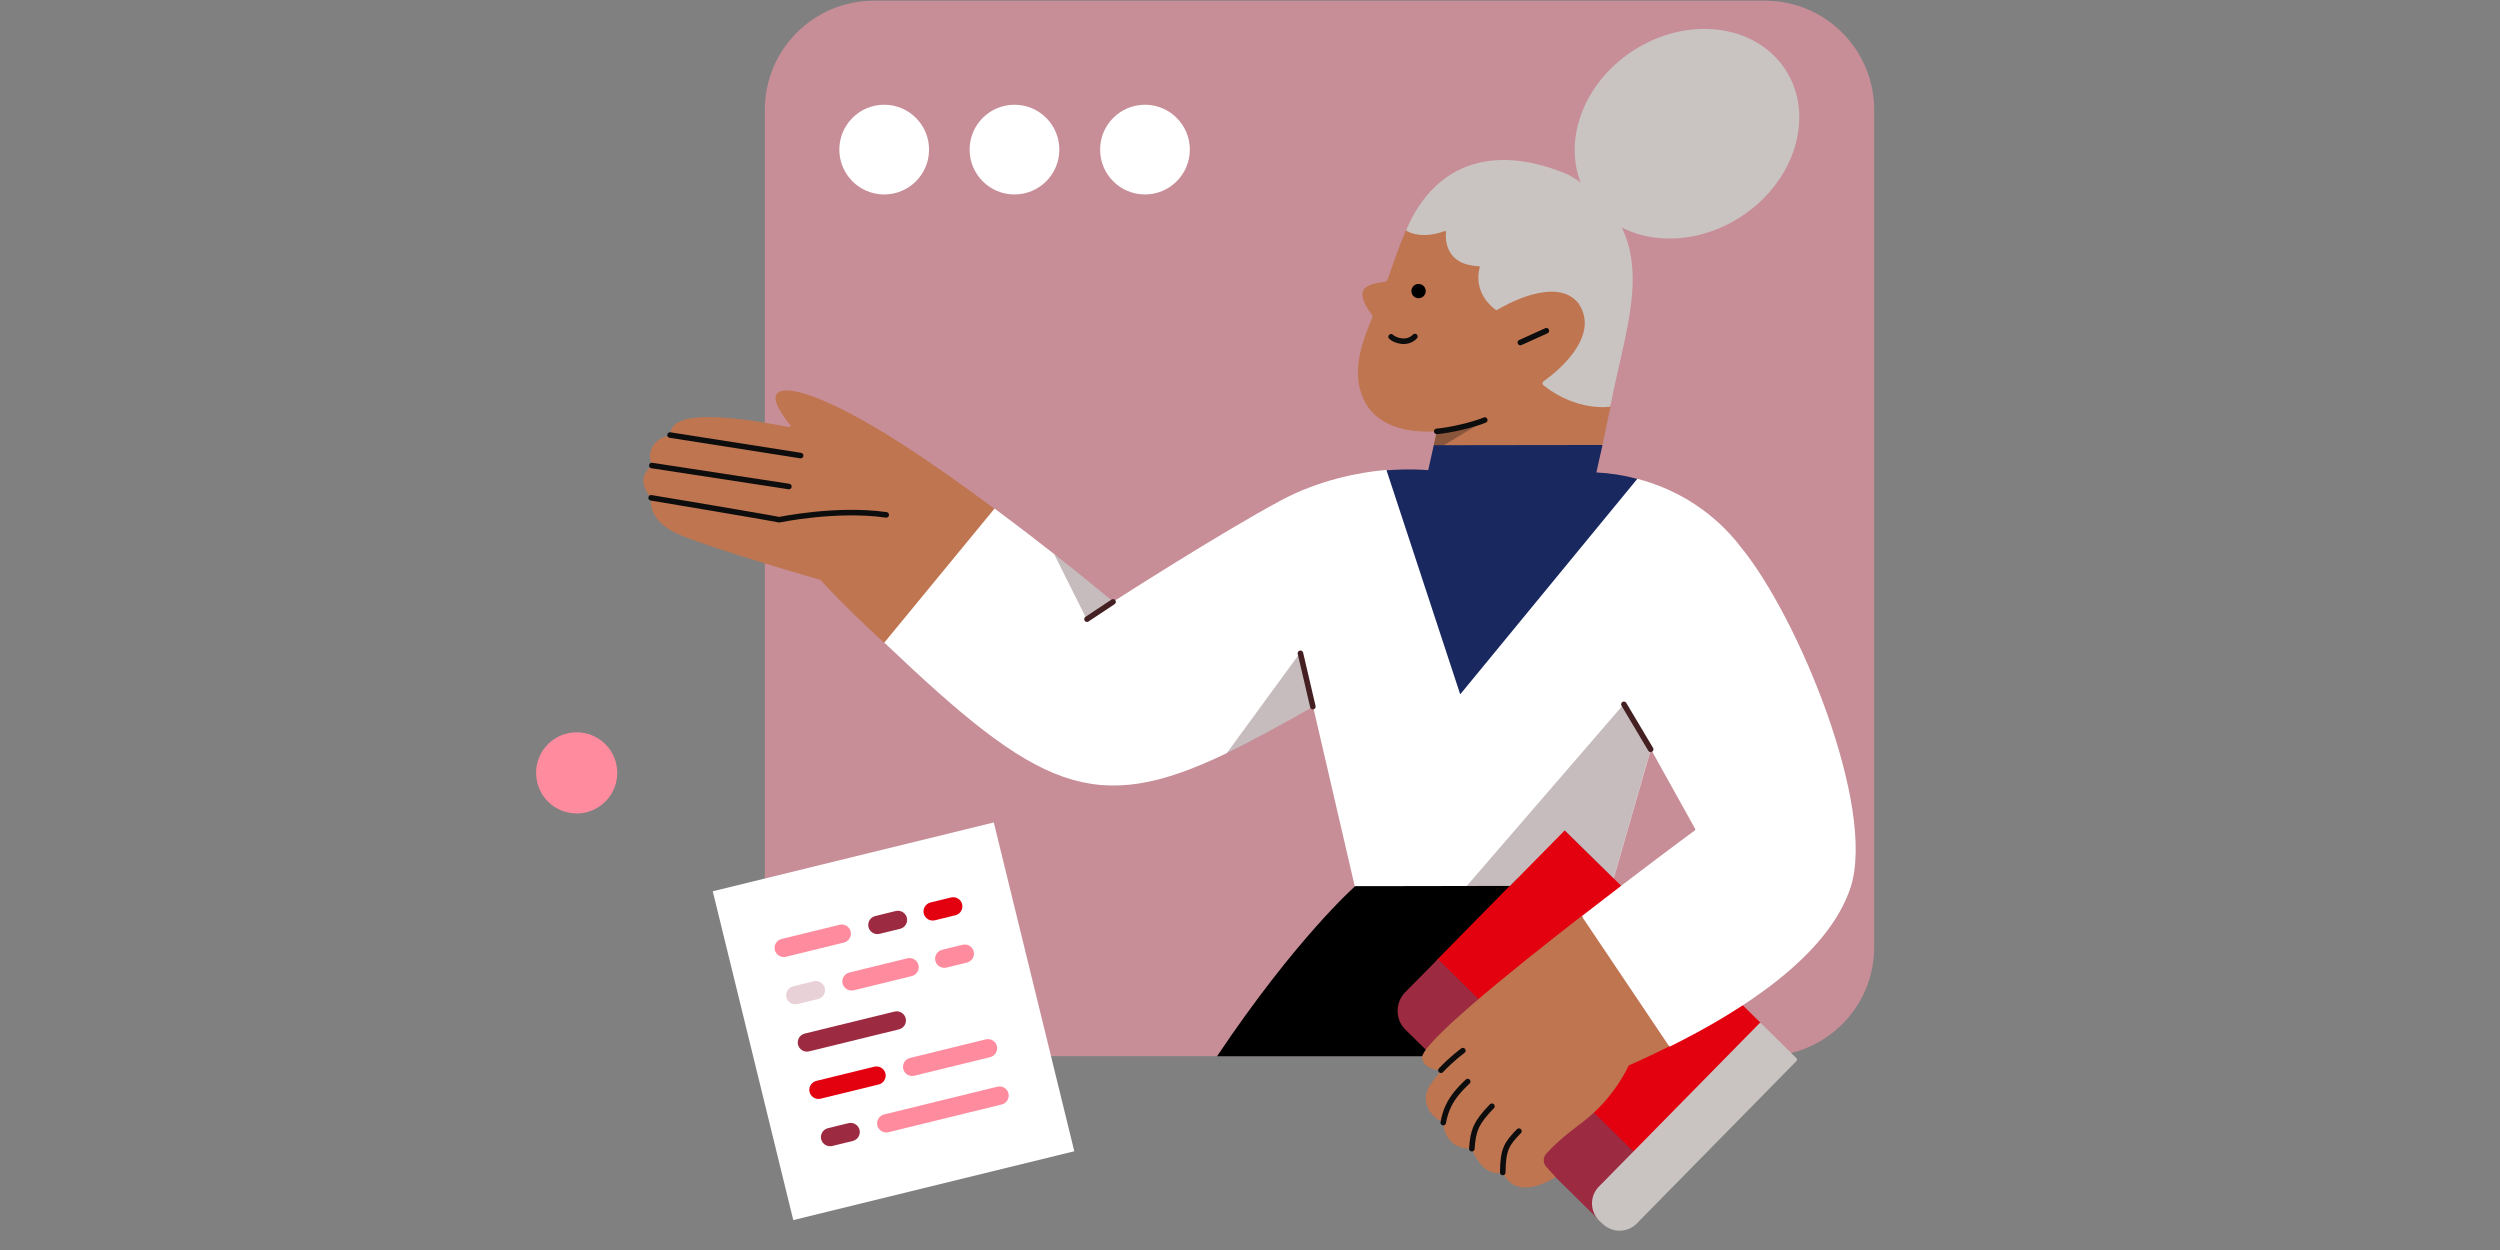
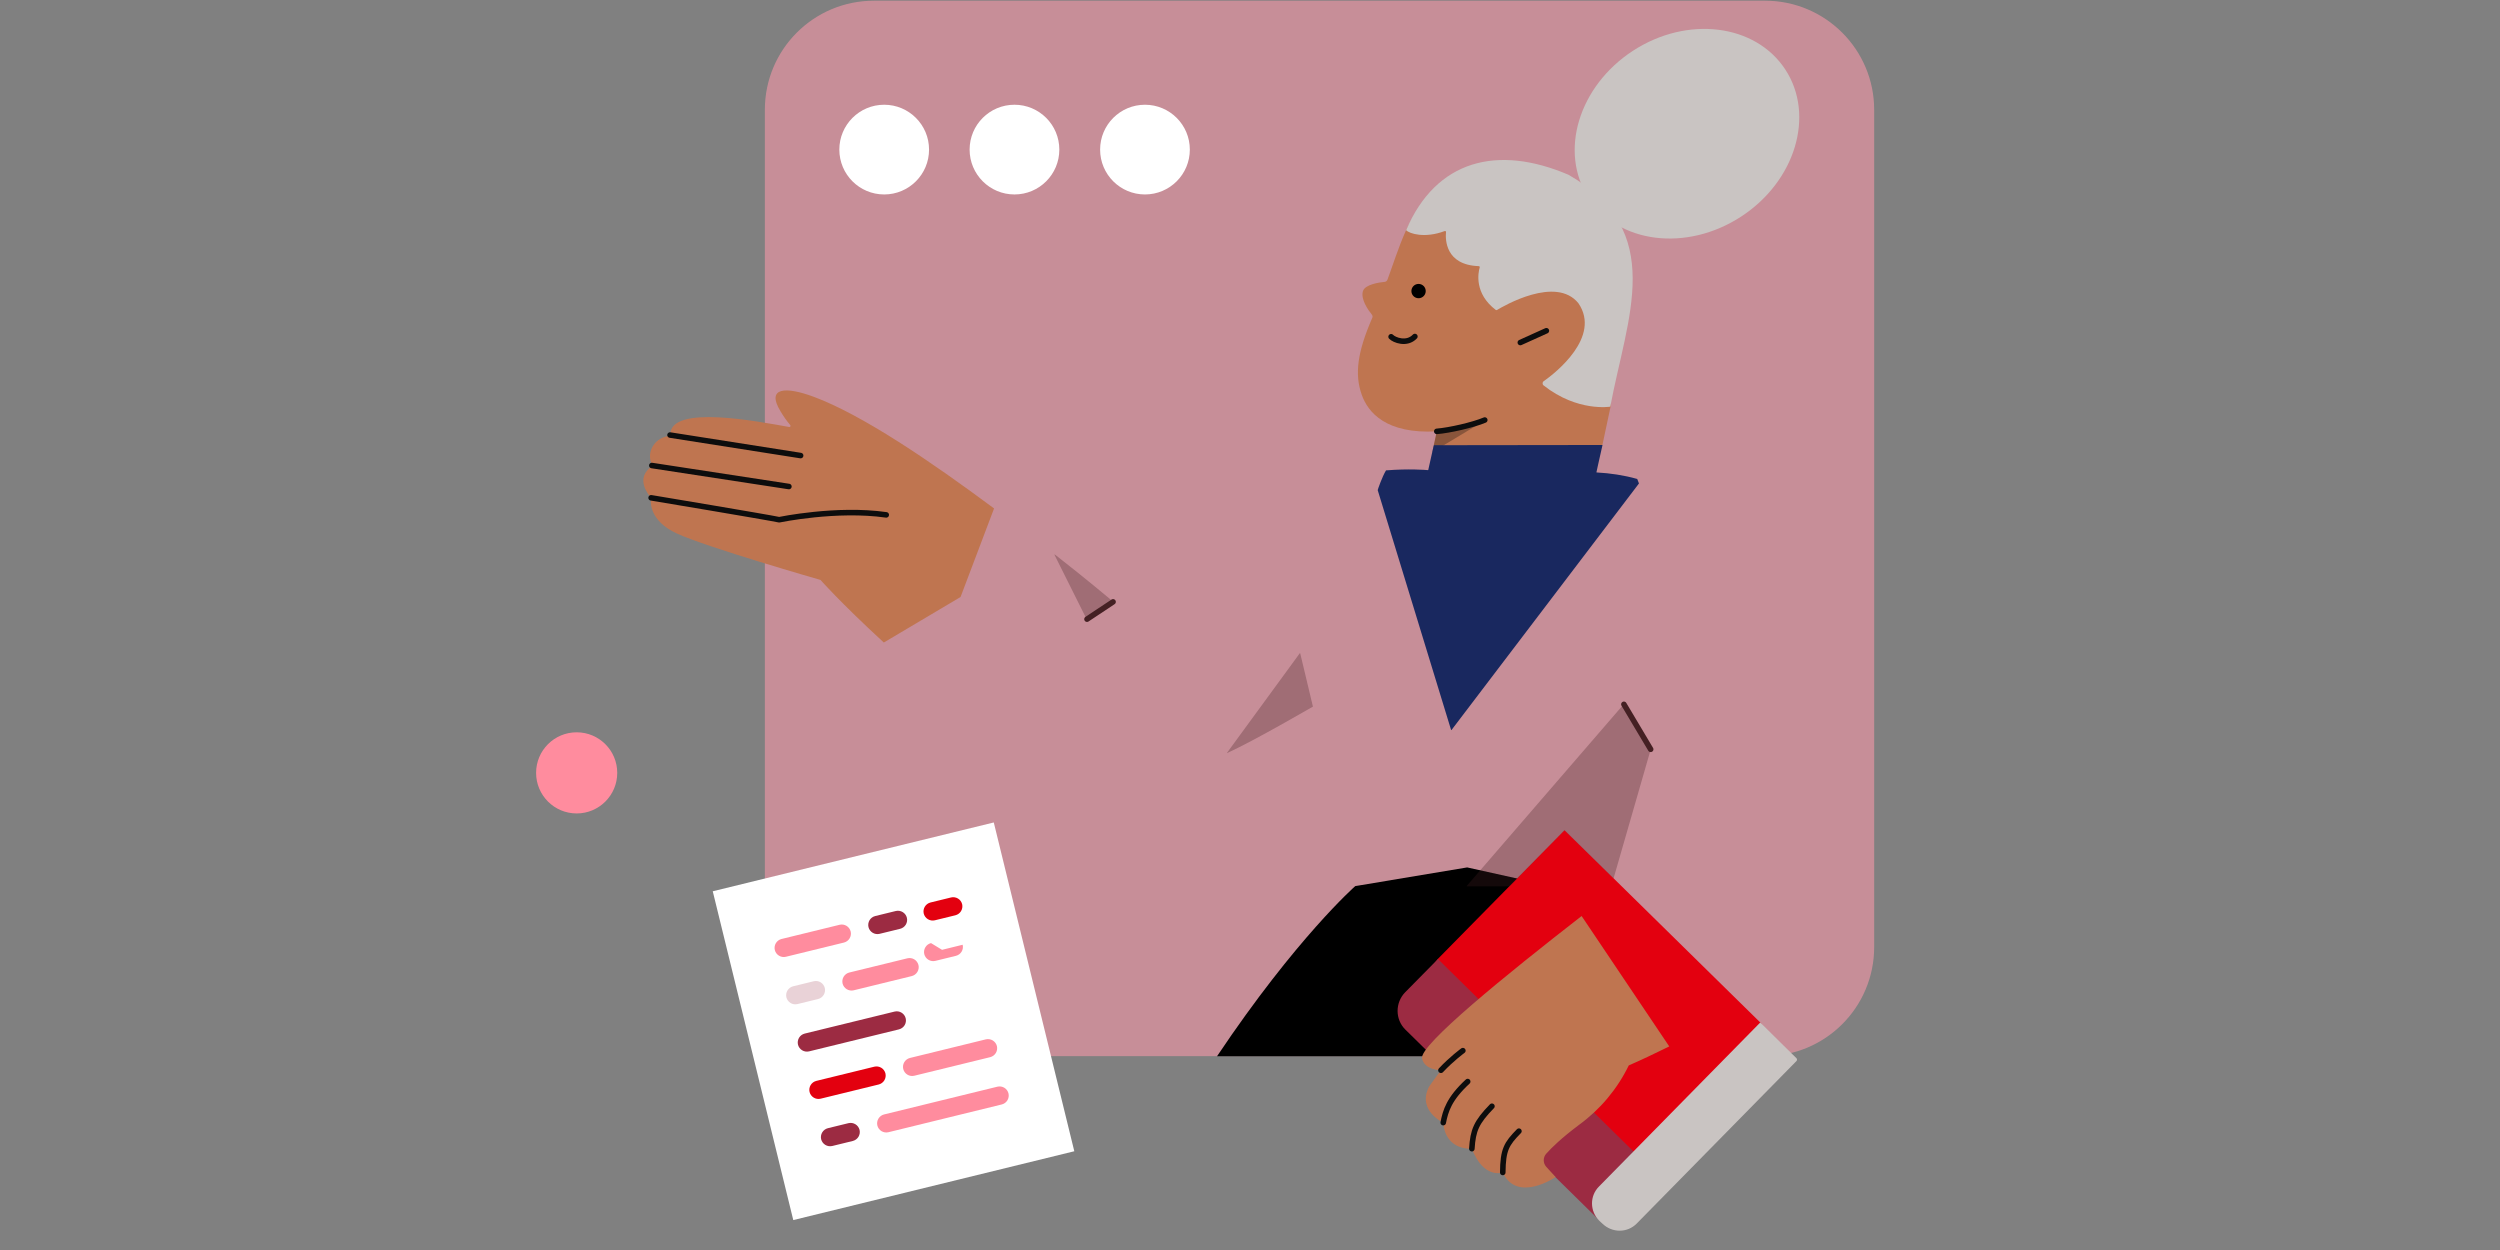
<svg xmlns="http://www.w3.org/2000/svg" id="Layer_1" data-name="Layer 1" viewBox="0 0 1800 900" height="900" width="1800">
  <rect x="0" y="0" width="1800" height="900" fill="#808080" stroke="none" />
  <defs>
    <style>
      .cls-1, .cls-2, .cls-3 {
        stroke-linecap: round;
        stroke-linejoin: round;
        stroke-width: 4px;
      }

      .cls-1, .cls-3 {
        stroke: #0d0d0d;
      }

      .cls-1, .cls-4 {
        fill: #bf7550;
      }

      .cls-5 {
        fill: #0d0d0d;
      }

      .cls-5, .cls-6 {
        isolation: isolate;
        opacity: .3;
      }

      .cls-5, .cls-6, .cls-7, .cls-8, .cls-9, .cls-10, .cls-11, .cls-12, .cls-4, .cls-13, .cls-14, .cls-15, .cls-16 {
        stroke-width: 0px;
      }

      .cls-6 {
        fill: #442023;
      }

      .cls-2 {
        stroke: #442023;
      }

      .cls-2, .cls-3 {
        fill: none;
      }

      .cls-8 {
        fill: #9c2b42;
      }

      .cls-9 {
        fill: #19285f;
      }

      .cls-10 {
        fill: #c78e98;
      }

      .cls-11 {
        fill: #c9c4c2;
      }

      .cls-12 {
        fill: #e3000f;
      }

      .cls-13 {
        fill: #935757;
      }

      .cls-14 {
        fill: #ff8c9e;
      }

      .cls-15 {
        fill: #fff;
      }

      .cls-16 {
        fill: #e9d2d7;
      }
    </style>
  </defs>
  <g>
    <path class="cls-10" d="M1270.83.5h-641.55c-43.45,0-78.58,35.11-78.58,78.56v602.76c0,43.45,35.13,78.58,78.58,78.58h641.55c43.45,0,78.58-35.13,78.58-78.58V79.06c0-43.45-35.27-78.56-78.58-78.56Z" />
    <path class="cls-15" d="M636.62,140.01c17.84,0,32.3-14.47,32.3-32.3s-14.47-32.3-32.3-32.3-32.3,14.45-32.3,32.3,14.45,32.3,32.3,32.3Z" />
    <path class="cls-15" d="M730.42,140.01c17.86,0,32.3-14.47,32.3-32.3s-14.45-32.3-32.3-32.3-32.3,14.45-32.3,32.3,14.47,32.3,32.3,32.3Z" />
    <path class="cls-15" d="M824.38,140.01c17.84,0,32.3-14.47,32.3-32.3s-14.47-32.3-32.3-32.3-32.3,14.45-32.3,32.3,14.45,32.3,32.3,32.3Z" />
  </g>
  <path class="cls-7" d="M1206.41,760.5c-5.8-42.38-18.83-83.6-45.72-122.66h-45.19v-.18l-59.14-13.12-80.57,13.45s-42.42,37.28-99.52,122.5h330.14Z" />
  <path class="cls-14" d="M415.2,585.68c16.13,0,29.21-13.08,29.21-29.21s-13.08-29.21-29.21-29.21-29.21,13.08-29.21,29.21,13.08,29.21,29.21,29.21Z" />
  <path class="cls-4" d="M1124.86,133.82c-27.4-13.63-49.18-12.96-66.11-6.14-21.1,6.98-37.71,18.76-46.36,38.03-5.82,12.96-9.97,26.59-13.45,35.73-.34.83-.99,1.33-1.83,1.49-3.82.34-14.29,1.83-15.78,6.64-1.83,5.82,3.82,13.79,6.3,16.79.67.83.83,1.83.34,2.66-10.63,24.42-12.8,40.52-7.47,55.32,4.49,12.62,17.45,28.24,53.99,26.25l-2.16,9.8,4.49,7.63,109.15,1.51,7.81-9.32,5.8-27.24s4.67-60.13,6.16-71.1c3.98-30.4,5.15-64.96-40.87-88.05Z" />
  <path class="cls-5" d="M1034.48,310.74l-3.16,14.45c0,.18.18.34.18.18l37.54-22.59c.16-.18,0-.34-.16-.34-16.95,6.81-32.73,7.97-34.39,8.31q0-.16,0,0Z" />
  <path class="cls-11" d="M1253.49,156.03c39.14-25.46,53.48-72.86,32.02-105.85-21.49-33-70.62-39.09-109.76-13.63-39.14,25.46-53.46,72.86-32.01,105.86,21.47,32.98,70.6,39.08,109.74,13.61Z" />
  <path class="cls-4" d="M585.78,285.65c-20.11-7.47-34.23-6.8-23.92,10.31,2.15,3.66,4.47,6.98,7.14,10.13.5.66,0,1.49-.83,1.33-22.59-3.99-85.22-16.29-85.55,5.31,0,.67-.5,1.17-1.17,1.17-11.96,1.83-16.11,13.79-11.79,20.76.16.34.16.66-.18.99-12.46,8.47-2.82,20.27-.99,22.43.16.16.34.5.16.82-.32,2.66-1.15,16.11,18.78,25.25,21.1,9.8,103.33,33.4,103.33,33.4,0,0,13.79,15.78,45.52,45.01h.16l55.16-32.73,24.08-63.63v-.16c-45.84-34.06-94.68-67.28-129.9-80.41Z" />
  <path class="cls-11" d="M1129.35,125.85c-51.34-21.94-95.36-10.63-116.96,39.86,2.5,2.66,13.63,5.98,27.74.67.5-.18,1.17.16.99.82-.5,5.16-.5,23.6,23.6,24.42.5,0,.82.51.66,1.01-1.15,3.82-3.99,18.76,11.63,30.56.34.16.67.16.83,0,4.65-2.82,42.52-24.92,58.64-4.83,16.45,24.1-16.28,50.01-25.08,56.15-.99.67-.99,2.33,0,3,24.42,19.27,48.01,15.28,48.01,15.28,12.12-64.8,40.87-126.26-30.07-166.95Z" />
  <path class="cls-7" d="M1021.37,214.73c2.84,0,5.15-2.31,5.15-5.16s-2.31-5.15-5.15-5.15-5.16,2.29-5.16,5.15,2.31,5.16,5.16,5.16Z" />
  <path class="cls-9" d="M1149.44,339.98c.34-1.15,1.83-8.8,4.33-19.43q0-.16-.18-.16l-121.09.16s-.18,0-.18.18l-1.15,4.97-2.82,12.64-.18.16c-1.49-.16-13.95-1.15-30.07.16h-.16c-2.82,4.67-5.82,13.47-5.98,14.13v.16l52.82,172.61c0,.16.18.16.34,0l134.9-177.42v-.16c-.18-.34-.83-2.16-1.17-3,0,0,0-.16-.16-.16-9.48-2.66-19.43-4.15-29.07-4.65,0,0-.18,0-.18-.18Z" />
-   <path class="cls-13" d="M1119.87,847.49c10.47-5.64,12.64-26.07.67-25.74l-13.13,13.45,12.46,12.28Z" />
  <path class="cls-12" d="M1267.39,736.19l-105.65-103.82-35.21-34.55h-.18l-39.37,40.04-51.66,52.48-19.43,25.43v.16l144.7,156.82h.16l118.79-120.1v-.18l-12.14-16.28Z" />
  <path class="cls-8" d="M1035.32,690.51l-23.59,23.92c-7.31,7.47-7.31,19.59.16,26.91l139.37,137.05c1.17,1.17,3.16,1.17,4.33,0l34.72-35.37-154.99-152.51Z" />
-   <path class="cls-15" d="M1253.44,393.96c-18.6-24.42-45.03-41.53-74.42-49.16h-.18l-127.25,154.83c-.16.16-.16,0-.34,0l-52.99-161.15s-.16,0-.16-.16c-20.43,1.83-48.68,7.47-75.75,21.92-43.69,23.43-117.95,71.11-120.77,72.94h-.18c-1.33-1.01-17.94-15.12-42.36-34.23-12.62-9.96-27.24-21.1-42.86-32.73h-.16l-79.24,96.35v.18c110.82,105.49,150.84,125.58,246.37,79.56,18.26-8.8,38.71-20.09,62.12-33.54q.18,0,.18.16c1.33,5.64,28.91,124.93,29.9,128.92l.16.16c2.82,0,61.14,0,111.63-.16l39.38-40.04h.16l35.21,34.55,26.76-92.87,31.89,57.32c.16.5.16.99-.34,1.15-5.32,3.82-40.87,30.24-81.07,61.46v.18l14.13,68.77,49,25.08h.16c52.34-25.91,114.14-65.61,130.09-114.79,18.44-58.14-38.05-194.85-79.08-244.71Z" />
  <path class="cls-6" d="M1126.35,597.97h.18l35.21,34.55,26.75-92.86v-.18l-19.27-32.23c0-.16-.16-.16-.32,0l-112.8,130.59c-.16.16,0,.32.16.32h30.74l39.37-40.2Z" />
  <path class="cls-4" d="M1023.85,761.94c1.67,8.64,13.63,8.64,13.63,8.64-5.16,6.8-8.64,11.96-8.64,11.96-8.64,17.11,10.29,25.74,10.29,25.74,1.67,20.6,20.6,18.78,20.6,18.78,8.64,22.26,22.26,17.11,22.26,17.11,10.29,22.27,38.05,3.32,38.05,3.32l-6.81-7.47c-2.32-2.66-2.32-6.64,0-9.3,3.82-4.31,10.97-11.29,23.59-20.76,15.28-11.13,27.58-25.75,35.89-42.86,8.47-3.66,19.27-8.8,29.07-13.63.16,0,.16-.16,0-.16l-62.97-93.69s-.16-.18-.16,0c-54.49,42.36-116.62,92.86-114.79,102.33Z" />
  <path class="cls-11" d="M1153.77,881.05l-2.33-2.15c-6.81-6.81-6.98-17.78-.18-24.6l116.12-118.11,14.46,14.29,11.63,11.46c.5.5.5,1.49,0,1.99l-115.13,117.12c-6.64,6.65-17.45,6.81-24.58,0Z" />
  <path class="cls-6" d="M782.64,445.8l18.6-12.46c.16,0,.16-.16,0-.34-1.83-1.49-18.28-15.44-41.69-33.72-.18-.16-.34,0-.34.16l23.09,46.2q.16.32.34.16Z" />
  <path class="cls-3" d="M1001.6,242.47c2.15,2.33,11.29,5.98,17.11-.18" />
  <path class="cls-3" d="M1034.48,310.58c8.96-.67,26.41-4.67,34.55-8.15" />
  <path class="cls-1" d="M1094.63,246.62l18.76-8.48" />
  <path class="cls-3" d="M468.81,358.42s83.72,13.97,92.2,15.79c0,0,41.37-8.64,77.08-3.5" />
  <path class="cls-3" d="M469.32,335.17l98.68,15.12" />
  <path class="cls-3" d="M482.42,313.23l94.03,14.78" />
  <path class="cls-2" d="M1188.48,539.5l-19.27-32.39" />
  <path class="cls-3" d="M1037.48,770.59c7.79-8.31,15.78-14.13,15.78-14.13" />
  <path class="cls-3" d="M1039.13,808.29c1.67-8.47,4.15-17.11,17.61-29.57" />
  <path class="cls-3" d="M1059.74,827.06c.83-13.29,3.16-18.94,14.45-30.56" />
  <path class="cls-3" d="M1081.99,844.17c.16-16.44,2.66-20.59,11.63-29.73" />
  <path class="cls-2" d="M782.64,445.8l18.76-12.46" />
  <path class="cls-6" d="M883.65,542.16c20.59-9.48,59.47-32.23,61.62-33.38,0,0,.18-.18,0-.18l-9.12-38.21c0-.16-.18-.16-.34,0l-52.34,71.61c0,.16.18.32.18.16Z" />
-   <path class="cls-2" d="M945.27,508.77l-8.96-38.39" />
  <g>
    <path class="cls-15" d="M715.52,592.17l-202.34,49.55,57.98,236.73,202.34-49.55-57.98-236.73Z" />
    <path class="cls-14" d="M562.71,676.07l41.8-10.23c1.71-.41,3.5-.14,4.99.77,1.49.91,2.56,2.37,2.99,4.07h0c.41,1.69.12,3.48-.79,4.97-.91,1.49-2.36,2.57-4.05,2.99l-41.82,10.24c-1.69.41-3.48.12-4.97-.79-1.5-.91-2.57-2.36-2.99-4.05h0c-.41-1.69-.14-3.48.77-4.99.91-1.49,2.37-2.56,4.07-2.99h0Z" />
    <path class="cls-8" d="M630.15,659.55l14.84-3.63c1.69-.39,3.48-.12,4.97.79,1.5.91,2.57,2.36,2.99,4.05h0c.41,1.69.14,3.48-.77,4.99-.91,1.49-2.37,2.56-4.07,2.99l-14.84,3.63c-1.69.41-3.48.12-4.97-.79-1.5-.91-2.57-2.36-2.99-4.05h0c-.41-1.69-.12-3.48.77-4.99.91-1.49,2.37-2.56,4.07-2.99h0Z" />
    <path class="cls-12" d="M669.93,649.8l14.84-3.63c1.69-.41,3.5-.12,4.99.79,1.49.89,2.56,2.36,2.99,4.05h0c.39,1.69.12,3.48-.79,4.99-.91,1.49-2.36,2.56-4.05,2.99l-14.84,3.63c-1.69.39-3.48.12-4.99-.79-1.49-.91-2.56-2.37-2.99-4.05-.39-1.69-.12-3.5.79-4.99.91-1.49,2.37-2.56,4.05-2.99Z" />
    <path class="cls-12" d="M587.72,778.25l41.82-10.24c1.69-.41,3.5-.12,4.99.79,1.49.89,2.56,2.36,2.99,4.05h0c.39,1.69.12,3.48-.79,4.99-.91,1.49-2.36,2.56-4.05,2.99l-41.82,10.23c-1.69.41-3.48.14-4.99-.77-1.49-.91-2.56-2.37-2.99-4.07h0c-.39-1.69-.12-3.48.79-4.97.91-1.5,2.37-2.57,4.05-2.99Z" />
    <path class="cls-14" d="M655.18,761.73l54.62-13.39c1.69-.39,3.48-.12,4.99.79,1.49.91,2.56,2.37,2.99,4.05h0c.39,1.69.12,3.5-.79,4.99-.91,1.49-2.37,2.56-4.05,2.99l-54.64,13.37c-1.69.41-3.48.14-4.97-.77-1.5-.91-2.57-2.37-2.99-4.07h0c-.41-1.69-.14-3.48.77-4.97.91-1.5,2.37-2.57,4.07-2.99h0Z" />
    <path class="cls-8" d="M579.39,744.18l64.75-15.85c1.69-.41,3.48-.12,4.97.79,1.5.91,2.57,2.36,2.99,4.05.41,1.69.14,3.48-.77,4.99-.91,1.49-2.37,2.56-4.07,2.99l-64.75,15.85c-1.69.39-3.48.12-4.97-.79-1.49-.91-2.57-2.36-2.99-4.05h0c-.41-1.69-.12-3.48.77-4.99.91-1.49,2.37-2.56,4.07-2.99Z" />
    <path class="cls-14" d="M611.5,700.21l41.82-10.23c1.69-.41,3.5-.14,4.99.77,1.49.91,2.56,2.37,2.99,4.07h0c.41,1.69.12,3.48-.79,4.97-.91,1.49-2.36,2.57-4.05,2.99l-41.82,10.24c-1.69.41-3.48.12-4.99-.79-1.49-.91-2.56-2.36-2.99-4.05h0c-.39-1.69-.12-3.48.79-4.99.91-1.49,2.37-2.56,4.05-2.99h0Z" />
    <path class="cls-16" d="M571.04,710.13l14.84-3.63c1.69-.41,3.48-.14,4.99.77,1.49.91,2.56,2.37,2.99,4.07.39,1.69.12,3.48-.79,4.97-.91,1.49-2.37,2.57-4.05,2.99l-14.84,3.63c-1.69.41-3.48.14-4.99-.77-1.49-.91-2.56-2.37-2.99-4.07h0c-.39-1.69-.12-3.48.79-4.97.91-1.49,2.37-2.57,4.05-2.99h0Z" />
-     <path class="cls-14" d="M678.28,683.87l14.84-3.65c1.69-.39,3.48-.12,4.97.79,1.5.91,2.57,2.37,2.99,4.05h0c.41,1.71.14,3.5-.77,4.99-.91,1.49-2.37,2.56-4.07,2.99l-14.84,3.63c-1.69.41-3.48.12-4.97-.79-1.49-.89-2.57-2.36-2.99-4.05h0c-.41-1.69-.12-3.48.79-4.97.89-1.5,2.36-2.57,4.05-2.99Z" />
+     <path class="cls-14" d="M678.28,683.87l14.84-3.65h0c.41,1.71.14,3.5-.77,4.99-.91,1.49-2.37,2.56-4.07,2.99l-14.84,3.63c-1.69.41-3.48.12-4.97-.79-1.49-.89-2.57-2.36-2.99-4.05h0c-.41-1.69-.12-3.48.79-4.97.89-1.5,2.36-2.57,4.05-2.99Z" />
    <path class="cls-14" d="M636.53,802.4l81.62-19.99c1.69-.41,3.48-.12,4.97.77,1.5.91,2.57,2.37,2.99,4.07h0c.41,1.69.12,3.48-.77,4.97-.91,1.5-2.37,2.57-4.07,2.99l-81.6,19.99c-1.69.41-3.48.14-4.99-.77-1.49-.91-2.56-2.37-2.99-4.07h0c-.39-1.69-.12-3.48.79-4.97.91-1.5,2.37-2.57,4.05-2.99h0Z" />
    <path class="cls-8" d="M596.07,812.3l14.84-3.63c1.69-.41,3.48-.12,4.99.79,1.49.91,2.56,2.36,2.99,4.05.39,1.69.12,3.48-.79,4.99-.91,1.49-2.37,2.56-4.05,2.99l-14.84,3.63c-1.71.39-3.5.12-4.99-.79-1.49-.91-2.56-2.37-2.99-4.05h0c-.41-1.69-.12-3.5.79-4.99s2.36-2.56,4.05-2.99Z" />
  </g>
</svg>